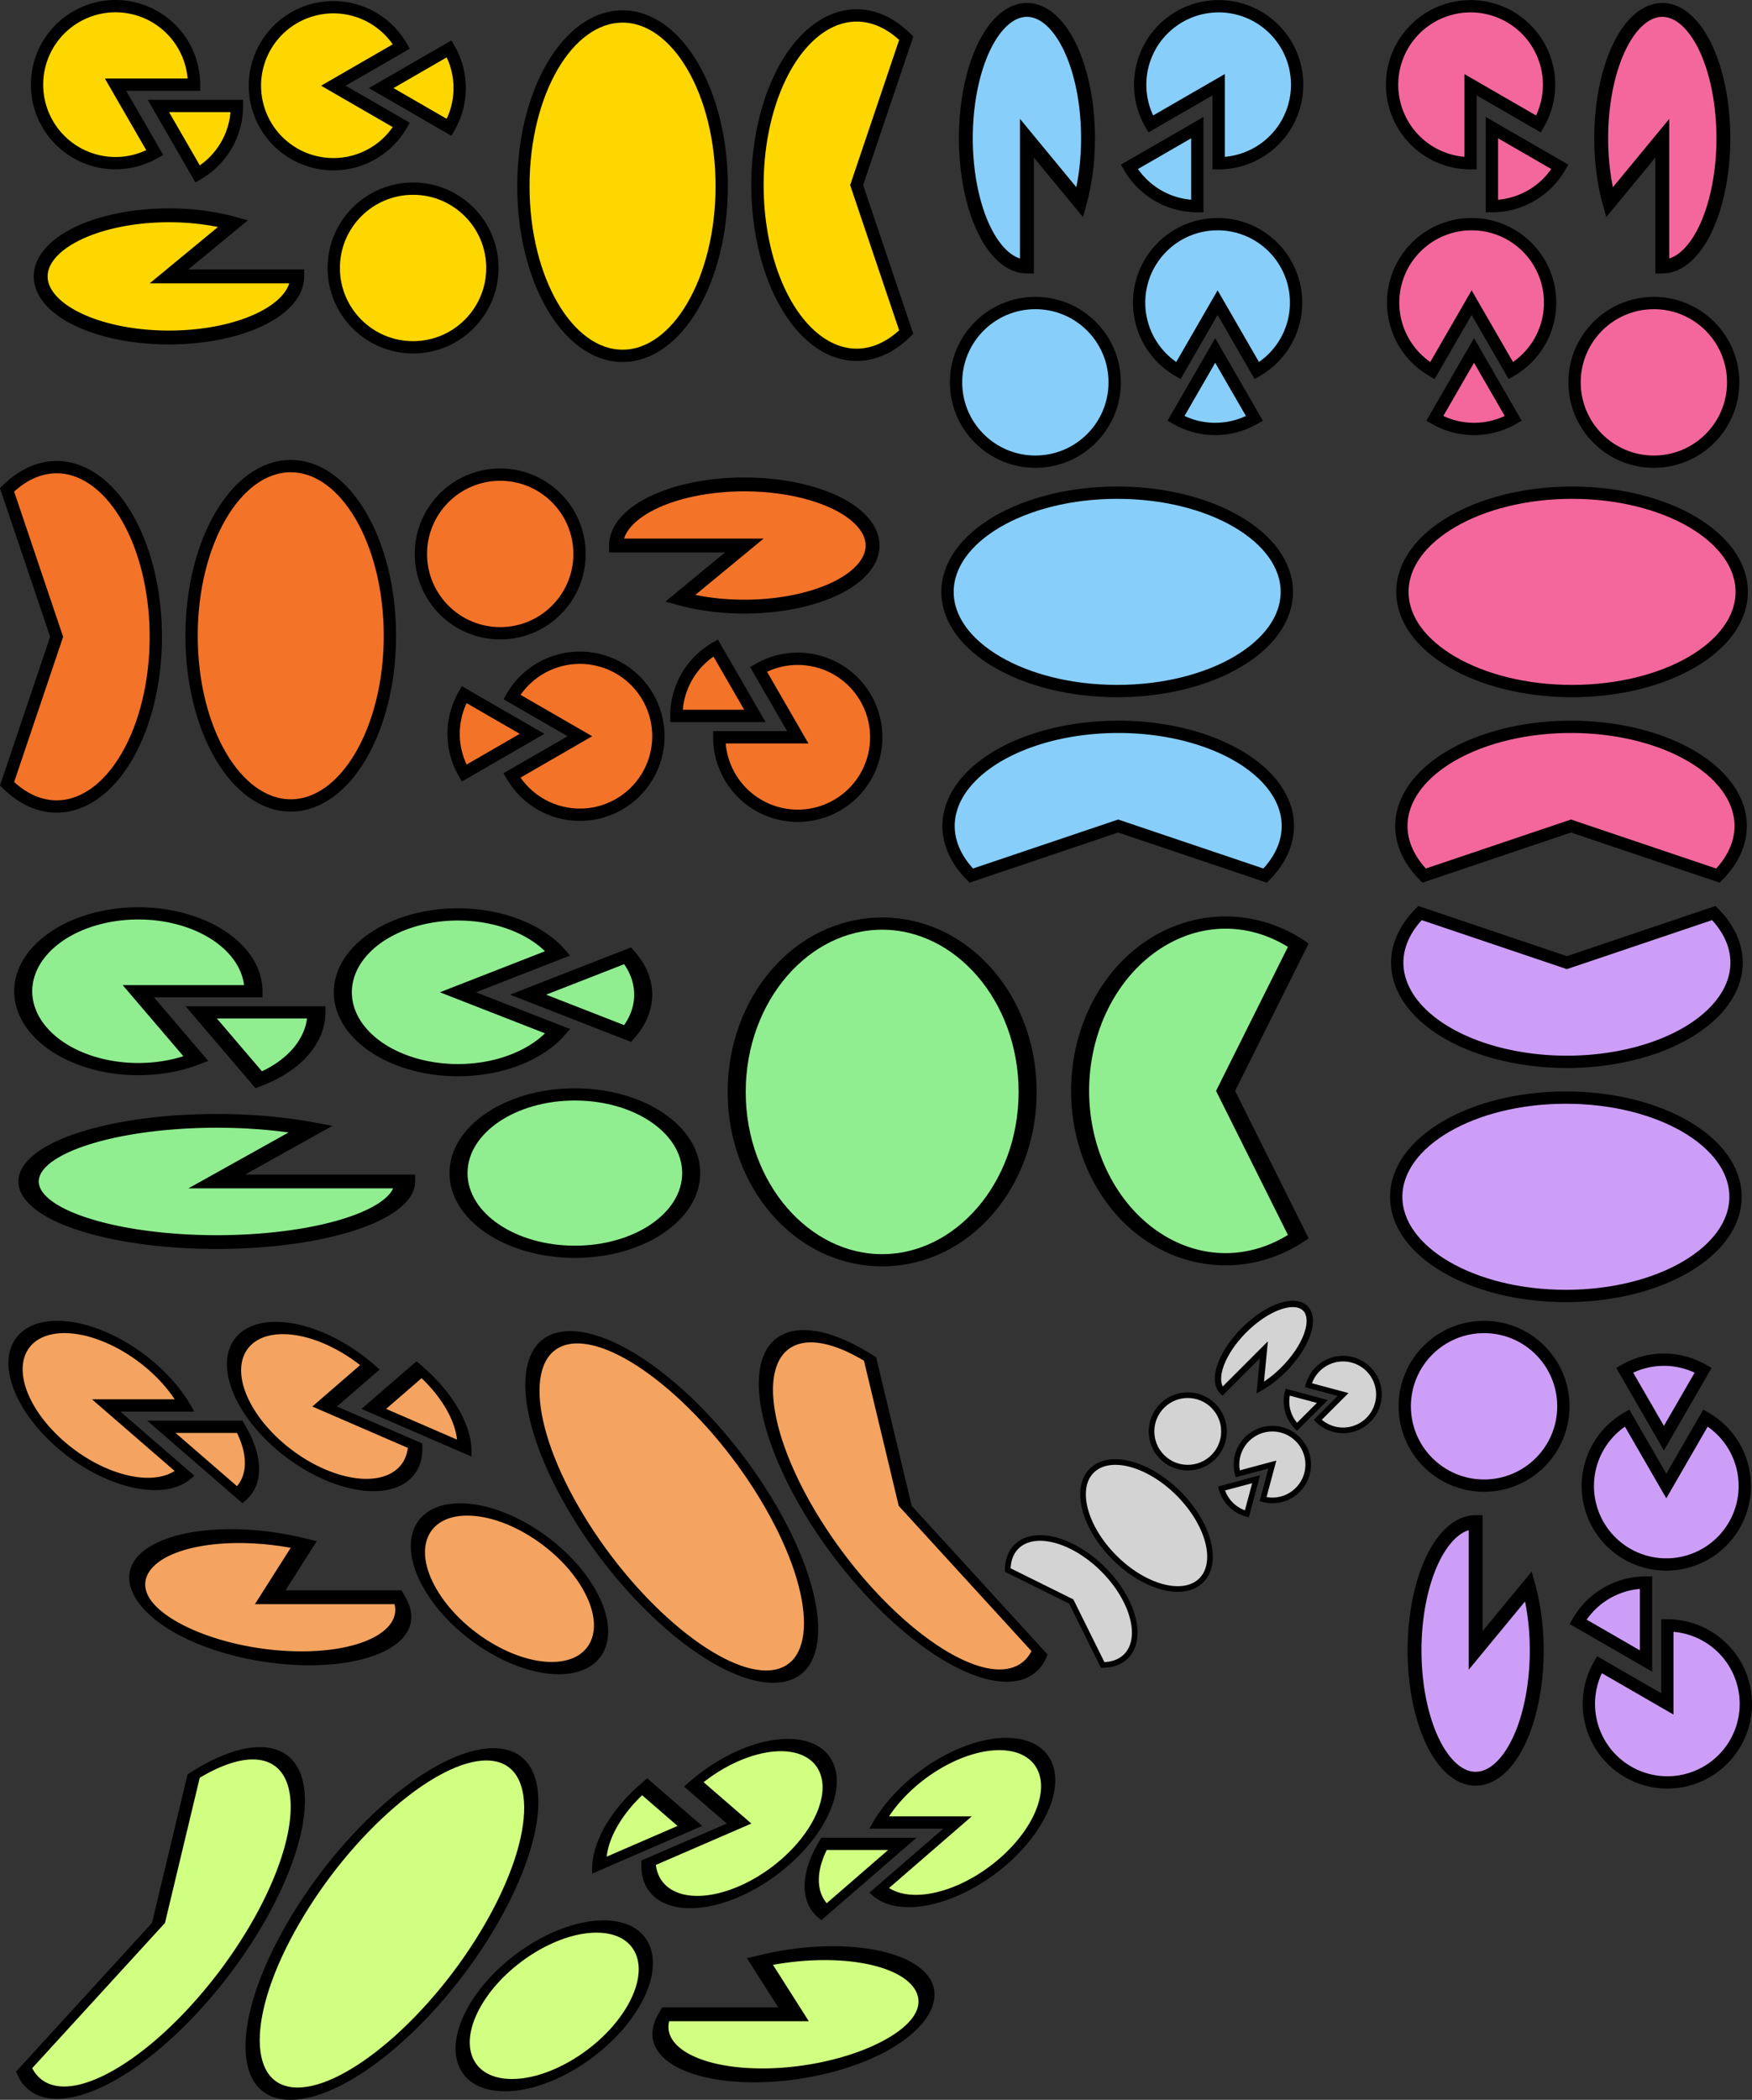
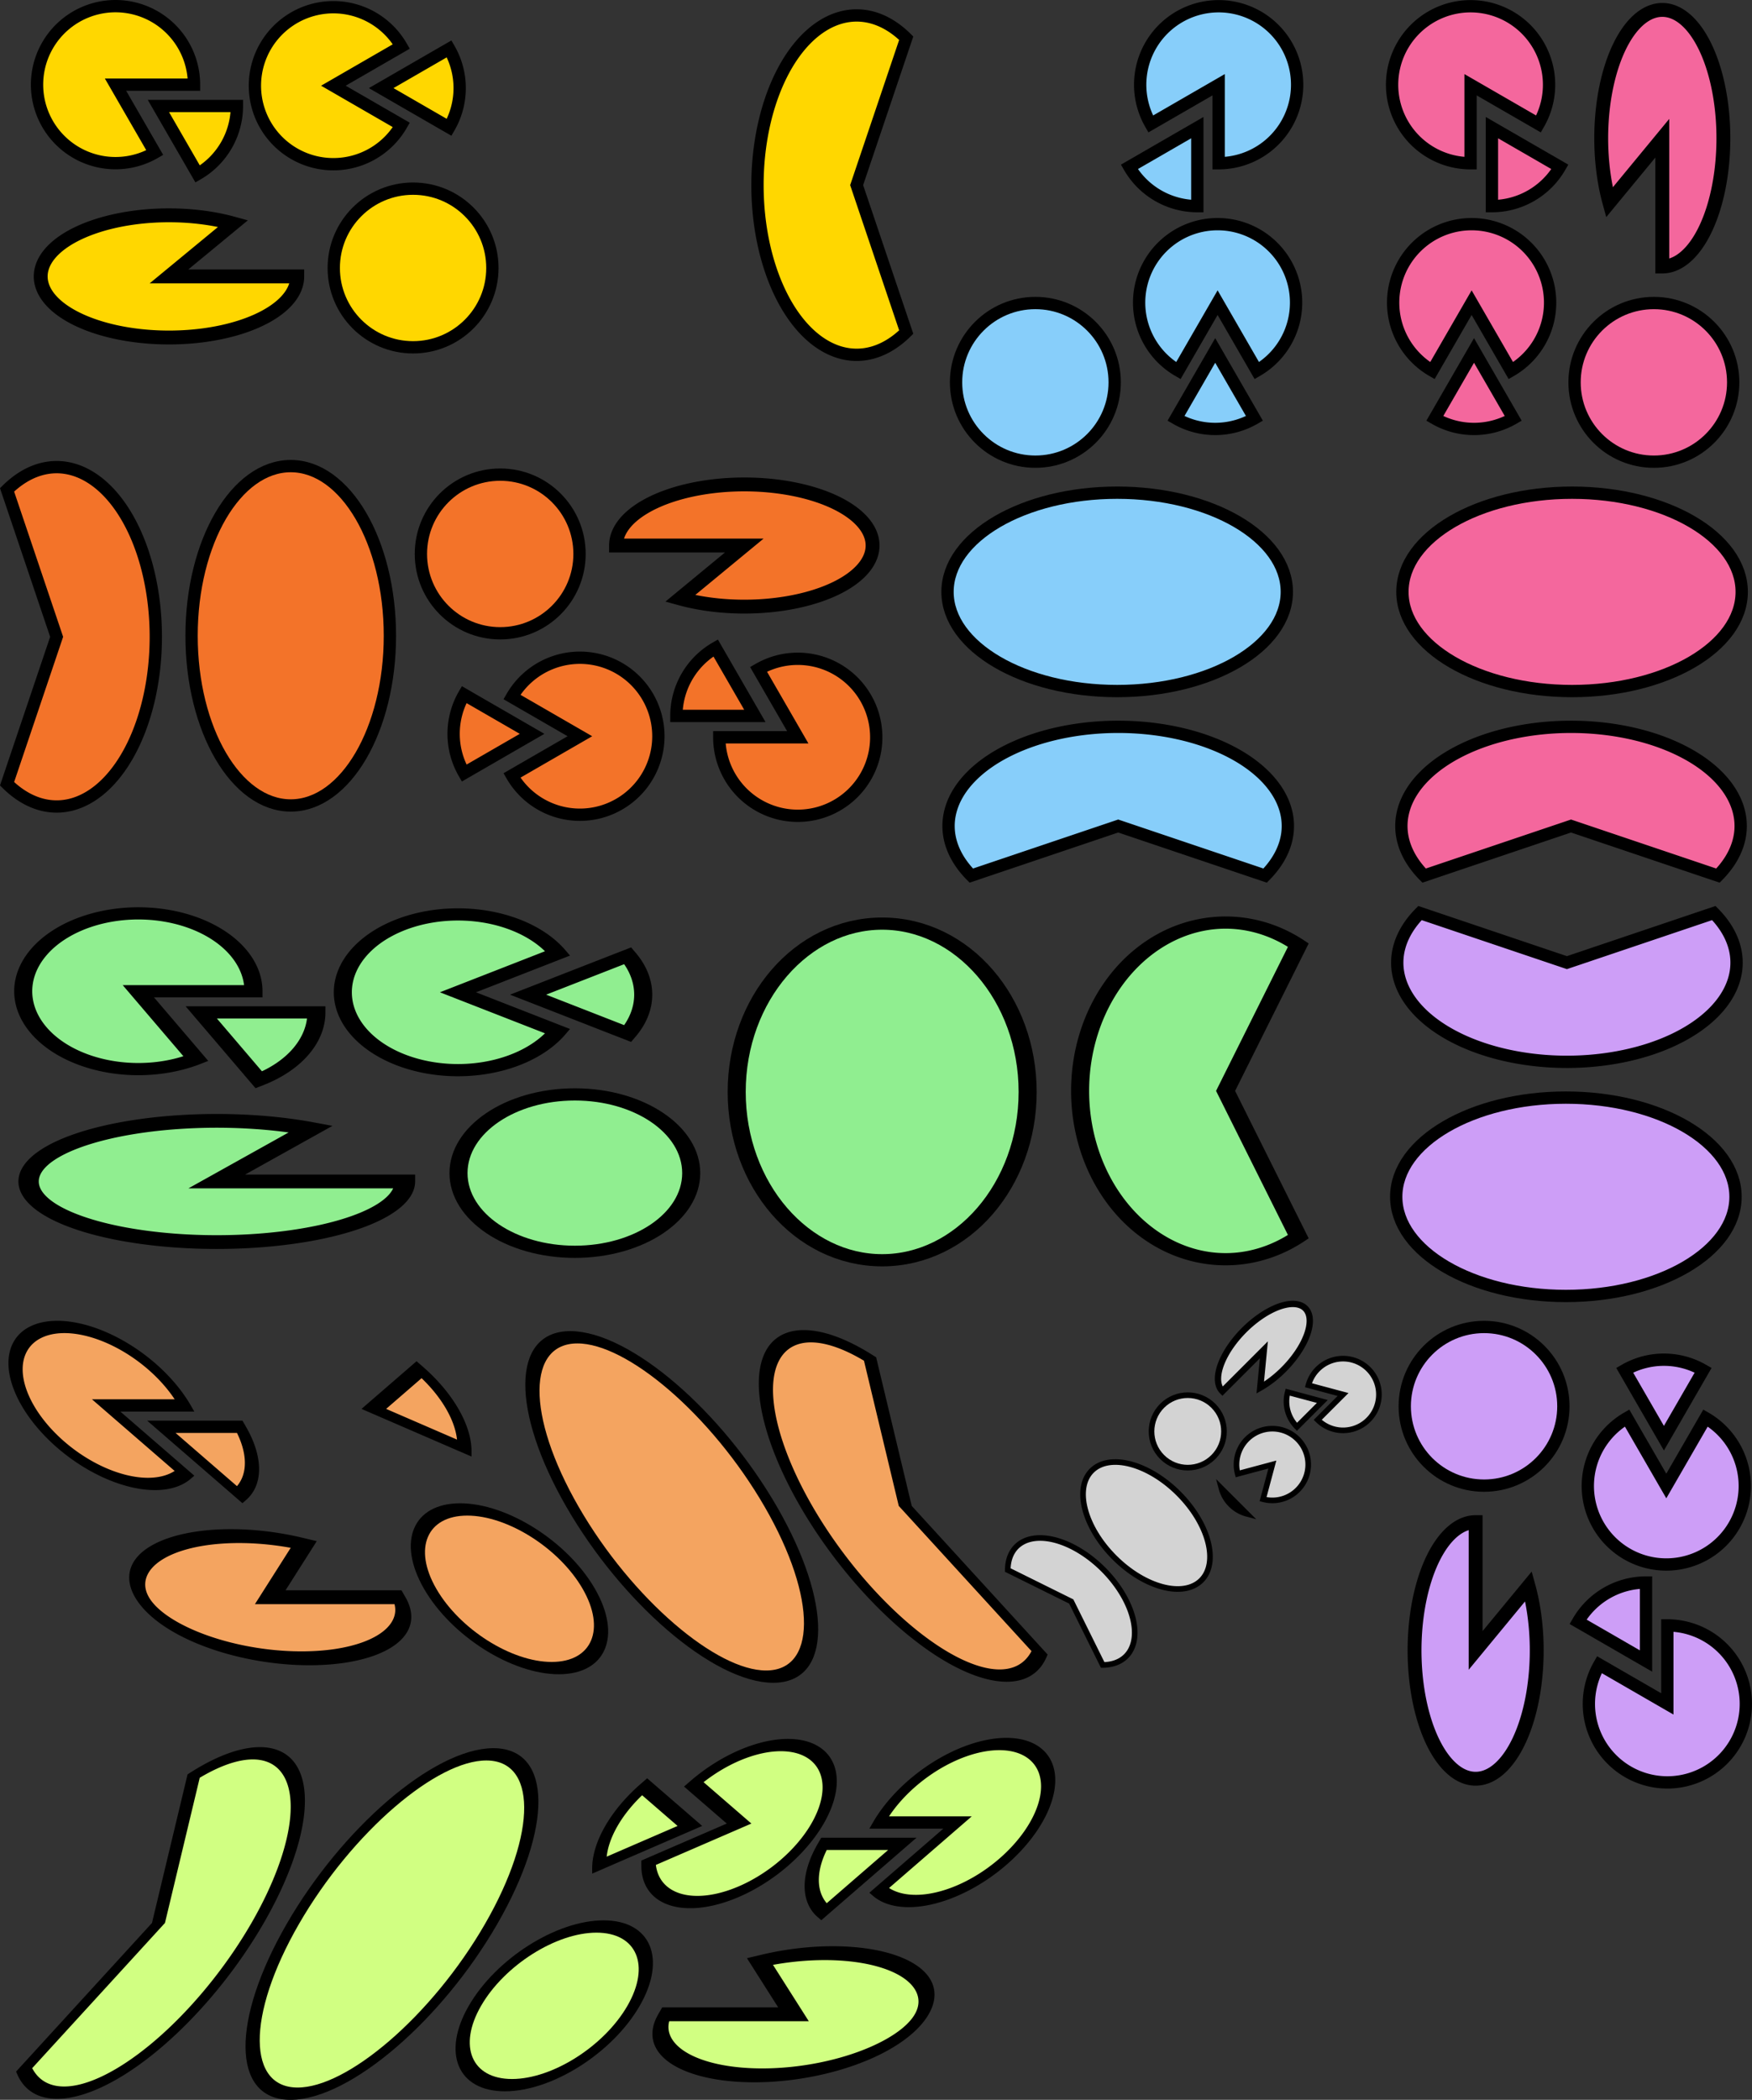
<svg xmlns="http://www.w3.org/2000/svg" xmlns:ns1="http://www.inkscape.org/namespaces/inkscape" xmlns:ns2="http://sodipodi.sourceforge.net/DTD/sodipodi-0.dtd" width="267.878mm" height="321mm" viewBox="0 0 267.878 321" version="1.1" id="svg1231" ns1:version="1.2.1 (9c6d41e410, 2022-07-14)" ns2:docname="pacman-v3.svg">
  <rect x="0" y="0" width="267.878" height="321" fill="#333333" stroke="none" />
  <ns2:namedview id="namedview1233" pagecolor="#ffffff" bordercolor="#666666" borderopacity="1.0" ns1:showpageshadow="2" ns1:pageopacity="0.0" ns1:pagecheckerboard="0" ns1:deskcolor="#d1d1d1" ns1:document-units="mm" showgrid="false" ns1:zoom="0.59465221" ns1:cx="707.13603" ns1:cy="566.71781" ns1:window-width="1912" ns1:window-height="1039" ns1:window-x="2" ns1:window-y="35" ns1:window-maximized="0" ns1:current-layer="layer1" />
  <defs id="defs1228" />
  <g ns1:label="Layer 1" ns1:groupmode="layer" id="layer1" transform="translate(-4.338,-8.572)">
    <g id="g1683" transform="translate(-32.246,132.663)">
      <g id="g576">
        <path style="fill:#ffd700;stroke:#000000;stroke-width:1.881;stroke-linecap:round" id="path445" ns2:type="arc" ns2:cx="54.246853" ns2:cy="-111.15029" ns2:rx="12" ns2:ry="12" ns2:start="1.0471976" ns2:end="6.2831853" ns2:arc-type="slice" d="m 60.247,-100.758 a 12,12 0 0 1 -14.485,-1.907 12,12 0 0 1 -1.907,-14.485 12,12 0 0 1 13.498,-5.591 12,12 0 0 1 8.894,11.591 h -12 z" />
        <path style="fill:#ffd700;stroke:#000000;stroke-width:1.881;stroke-linecap:round" id="path447" ns2:type="arc" ns2:cx="87.55822" ns2:cy="-110.98909" ns2:rx="12" ns2:ry="12" ns2:start="0.52359878" ns2:end="5.7595865" ns2:arc-type="slice" d="m 97.951,-104.989 a 12,12 0 0 1 -13.498,5.591 12,12 0 0 1 -8.894,-11.591 12,12 0 0 1 8.894,-11.591 12,12 0 0 1 13.498,5.591 l -10.392,6 z" />
        <path style="fill:#ffd700;stroke:#000000;stroke-width:2.121;stroke-linecap:round" id="path501" ns2:type="arc" ns2:cx="62.420654" ns2:cy="-81.835556" ns2:rx="19.613878" ns2:ry="9.3405294" ns2:start="0" ns2:end="5.2359878" ns2:arc-type="slice" d="m 82.035,-81.836 a 19.614,9.341 0 0 1 -14.537,9.022 19.614,9.341 0 0 1 -22.063,-4.352 19.614,9.341 0 0 1 3.117,-11.275 19.614,9.341 0 0 1 23.676,-1.484 l -9.807,8.089 z" />
        <path style="fill:#ffd700;stroke:#000000;stroke-width:1.881;stroke-linecap:round" id="path503" ns2:type="arc" ns2:cx="60.804901" ns2:cy="-107.88588" ns2:rx="12" ns2:ry="12" ns2:start="0" ns2:end="1.0471976" ns2:arc-type="slice" d="m 72.805,-107.886 a 12,12 0 0 1 -6,10.392 l -6,-10.392 z" />
        <path style="fill:#ffd700;stroke:#000000;stroke-width:1.881;stroke-linecap:round" id="path505" ns2:type="arc" ns2:cx="94.866829" ns2:cy="-110.62257" ns2:rx="12" ns2:ry="12" ns2:start="5.7595865" ns2:end="0.52359878" ns2:arc-type="slice" d="m 105.259,-116.623 a 12,12 0 0 1 0,12 l -10.392,-6 z" />
        <circle style="fill:#ffd700;fill-opacity:1;stroke:#000000;stroke-width:1.881;stroke-linecap:round;stroke-dasharray:none" id="path818" cx="99.742" cy="-83.125" r="12.127" />
-         <ellipse style="fill:#ffd700;stroke:#000000;stroke-width:1.881;stroke-linecap:round" id="path509" cx="131.771" cy="-95.633" rx="15.162" ry="25.939" />
        <path style="fill:#ffd700;stroke:#000000;stroke-width:1.881;stroke-linecap:round" id="ellipse511" ns2:type="arc" ns2:cx="167.56453" ns2:cy="-95.790558" ns2:rx="15.161935" ns2:ry="25.93924" ns2:start="1.0471976" ns2:end="5.2359878" ns2:arc-type="slice" d="m 175.145,-73.327 a 15.162,25.939 0 0 1 -19.196,-5.791 15.162,25.939 0 0 1 0,-33.347 15.162,25.939 0 0 1 19.196,-5.791 l -7.581,22.464 z" />
      </g>
    </g>
    <g id="g1703" transform="rotate(90,56.12,23.399)" style="fill:#87cefa">
      <g id="g1701" style="fill:#87cefa">
        <path style="fill:#87cefa;stroke:#000000;stroke-width:1.881;stroke-linecap:round" id="path1685" ns2:type="arc" ns2:cx="54.246853" ns2:cy="-111.15029" ns2:rx="12" ns2:ry="12" ns2:start="1.0471976" ns2:end="6.2831853" ns2:arc-type="slice" d="m 60.247,-100.758 a 12,12 0 0 1 -14.485,-1.907 12,12 0 0 1 -1.907,-14.485 12,12 0 0 1 13.498,-5.591 12,12 0 0 1 8.894,11.591 h -12 z" />
        <path style="fill:#87cefa;stroke:#000000;stroke-width:1.881;stroke-linecap:round" id="path1687" ns2:type="arc" ns2:cx="87.55822" ns2:cy="-110.98909" ns2:rx="12" ns2:ry="12" ns2:start="0.52359878" ns2:end="5.7595865" ns2:arc-type="slice" d="m 97.951,-104.989 a 12,12 0 0 1 -13.498,5.591 12,12 0 0 1 -8.894,-11.591 12,12 0 0 1 8.894,-11.591 12,12 0 0 1 13.498,5.591 l -10.392,6 z" />
-         <path style="fill:#87cefa;stroke:#000000;stroke-width:2.121;stroke-linecap:round" id="path1689" ns2:type="arc" ns2:cx="62.420654" ns2:cy="-81.835556" ns2:rx="19.613878" ns2:ry="9.3405294" ns2:start="0" ns2:end="5.2359878" ns2:arc-type="slice" d="m 82.035,-81.836 a 19.614,9.341 0 0 1 -14.537,9.022 19.614,9.341 0 0 1 -22.063,-4.352 19.614,9.341 0 0 1 3.117,-11.275 19.614,9.341 0 0 1 23.676,-1.484 l -9.807,8.089 z" />
        <path style="fill:#87cefa;stroke:#000000;stroke-width:1.881;stroke-linecap:round" id="path1691" ns2:type="arc" ns2:cx="60.804901" ns2:cy="-107.88588" ns2:rx="12" ns2:ry="12" ns2:start="0" ns2:end="1.0471976" ns2:arc-type="slice" d="m 72.805,-107.886 a 12,12 0 0 1 -6,10.392 l -6,-10.392 z" />
        <path style="fill:#87cefa;stroke:#000000;stroke-width:1.881;stroke-linecap:round" id="path1693" ns2:type="arc" ns2:cx="94.866829" ns2:cy="-110.62257" ns2:rx="12" ns2:ry="12" ns2:start="5.7595865" ns2:end="0.52359878" ns2:arc-type="slice" d="m 105.259,-116.623 a 12,12 0 0 1 0,12 l -10.392,-6 z" />
        <circle style="fill:#87cefa;fill-opacity:1;stroke:#000000;stroke-width:1.881;stroke-linecap:round;stroke-dasharray:none" id="circle1695" cx="99.742" cy="-83.125" r="12.127" />
        <ellipse style="fill:#87cefa;stroke:#000000;stroke-width:1.881;stroke-linecap:round" id="ellipse1697" cx="131.771" cy="-95.633" rx="15.162" ry="25.939" />
        <path style="fill:#87cefa;stroke:#000000;stroke-width:1.881;stroke-linecap:round" id="path1699" ns2:type="arc" ns2:cx="167.56453" ns2:cy="-95.790558" ns2:rx="15.161935" ns2:ry="25.93924" ns2:start="1.0471976" ns2:end="5.2359878" ns2:arc-type="slice" d="m 175.145,-73.327 a 15.162,25.939 0 0 1 -19.196,-5.791 15.162,25.939 0 0 1 0,-33.347 15.162,25.939 0 0 1 19.196,-5.791 l -7.581,22.464 z" />
      </g>
    </g>
    <g id="g1723" transform="matrix(-0.323,0.323,-0.323,-0.323,191.311,168.325)" style="fill:#d3d3d3">
      <g id="g1721" style="fill:#d3d3d3">
        <path style="fill:#d3d3d3;stroke:#000000;stroke-width:1.881;stroke-linecap:round" id="path1705" ns2:type="arc" ns2:cx="54.246853" ns2:cy="-111.15029" ns2:rx="12" ns2:ry="12" ns2:start="1.0471976" ns2:end="6.2831853" ns2:arc-type="slice" d="m 60.247,-100.758 a 12,12 0 0 1 -14.485,-1.907 12,12 0 0 1 -1.907,-14.485 12,12 0 0 1 13.498,-5.591 12,12 0 0 1 8.894,11.591 h -12 z" />
        <path style="fill:#d3d3d3;stroke:#000000;stroke-width:1.881;stroke-linecap:round" id="path1707" ns2:type="arc" ns2:cx="87.55822" ns2:cy="-110.98909" ns2:rx="12" ns2:ry="12" ns2:start="0.52359878" ns2:end="5.7595865" ns2:arc-type="slice" d="m 97.951,-104.989 a 12,12 0 0 1 -13.498,5.591 12,12 0 0 1 -8.894,-11.591 12,12 0 0 1 8.894,-11.591 12,12 0 0 1 13.498,5.591 l -10.392,6 z" />
        <path style="fill:#d3d3d3;stroke:#000000;stroke-width:2.121;stroke-linecap:round" id="path1709" ns2:type="arc" ns2:cx="62.420654" ns2:cy="-81.835556" ns2:rx="19.613878" ns2:ry="9.3405294" ns2:start="0" ns2:end="5.2359878" ns2:arc-type="slice" d="m 82.035,-81.836 a 19.614,9.341 0 0 1 -14.537,9.022 19.614,9.341 0 0 1 -22.063,-4.352 19.614,9.341 0 0 1 3.117,-11.275 19.614,9.341 0 0 1 23.676,-1.484 l -9.807,8.089 z" />
        <path style="fill:#d3d3d3;stroke:#000000;stroke-width:1.881;stroke-linecap:round" id="path1711" ns2:type="arc" ns2:cx="60.804901" ns2:cy="-107.88588" ns2:rx="12" ns2:ry="12" ns2:start="0" ns2:end="1.0471976" ns2:arc-type="slice" d="m 72.805,-107.886 a 12,12 0 0 1 -6,10.392 l -6,-10.392 z" />
-         <path style="fill:#d3d3d3;stroke:#000000;stroke-width:1.881;stroke-linecap:round" id="path1713" ns2:type="arc" ns2:cx="94.866829" ns2:cy="-110.62257" ns2:rx="12" ns2:ry="12" ns2:start="5.7595865" ns2:end="0.52359878" ns2:arc-type="slice" d="m 105.259,-116.623 a 12,12 0 0 1 0,12 l -10.392,-6 z" />
+         <path style="fill:#d3d3d3;stroke:#000000;stroke-width:1.881;stroke-linecap:round" id="path1713" ns2:type="arc" ns2:cx="94.866829" ns2:cy="-110.62257" ns2:rx="12" ns2:ry="12" ns2:start="5.7595865" ns2:end="0.52359878" ns2:arc-type="slice" d="m 105.259,-116.623 a 12,12 0 0 1 0,12 z" />
        <circle style="fill:#d3d3d3;fill-opacity:1;stroke:#000000;stroke-width:1.881;stroke-linecap:round;stroke-dasharray:none" id="circle1715" cx="99.742" cy="-83.125" r="12.127" />
        <ellipse style="fill:#d3d3d3;stroke:#000000;stroke-width:1.881;stroke-linecap:round" id="ellipse1717" cx="131.771" cy="-95.633" rx="15.162" ry="25.939" />
        <path style="fill:#d3d3d3;stroke:#000000;stroke-width:1.881;stroke-linecap:round" id="path1719" ns2:type="arc" ns2:cx="167.56453" ns2:cy="-95.790558" ns2:rx="15.161935" ns2:ry="25.93924" ns2:start="1.0471976" ns2:end="5.2359878" ns2:arc-type="slice" d="m 175.145,-73.327 a 15.162,25.939 0 0 1 -19.196,-5.791 15.162,25.939 0 0 1 0,-33.347 15.162,25.939 0 0 1 19.196,-5.791 l -7.581,22.464 z" />
      </g>
    </g>
    <g id="g1743" transform="matrix(1.467,0,0,0.992,-54.089,270.363)" style="fill:#90ee90">
      <g id="g1741" style="fill:#90ee90">
        <path style="fill:#90ee90;stroke:#000000;stroke-width:1.881;stroke-linecap:round" id="path1725" ns2:type="arc" ns2:cx="54.246853" ns2:cy="-111.15029" ns2:rx="12" ns2:ry="12" ns2:start="1.0471976" ns2:end="6.2831853" ns2:arc-type="slice" d="m 60.247,-100.758 a 12,12 0 0 1 -14.485,-1.907 12,12 0 0 1 -1.907,-14.485 12,12 0 0 1 13.498,-5.591 12,12 0 0 1 8.894,11.591 h -12 z" />
        <path style="fill:#90ee90;stroke:#000000;stroke-width:1.881;stroke-linecap:round" id="path1727" ns2:type="arc" ns2:cx="87.55822" ns2:cy="-110.98909" ns2:rx="12" ns2:ry="12" ns2:start="0.52359878" ns2:end="5.7595865" ns2:arc-type="slice" d="m 97.951,-104.989 a 12,12 0 0 1 -13.498,5.591 12,12 0 0 1 -8.894,-11.591 12,12 0 0 1 8.894,-11.591 12,12 0 0 1 13.498,5.591 l -10.392,6 z" />
        <path style="fill:#90ee90;stroke:#000000;stroke-width:2.121;stroke-linecap:round" id="path1729" ns2:type="arc" ns2:cx="62.420654" ns2:cy="-81.835556" ns2:rx="19.613878" ns2:ry="9.3405294" ns2:start="0" ns2:end="5.2359878" ns2:arc-type="slice" d="m 82.035,-81.836 a 19.614,9.341 0 0 1 -14.537,9.022 19.614,9.341 0 0 1 -22.063,-4.352 19.614,9.341 0 0 1 3.117,-11.275 19.614,9.341 0 0 1 23.676,-1.484 l -9.807,8.089 z" />
        <path style="fill:#90ee90;stroke:#000000;stroke-width:1.881;stroke-linecap:round" id="path1731" ns2:type="arc" ns2:cx="60.804901" ns2:cy="-107.88588" ns2:rx="12" ns2:ry="12" ns2:start="0" ns2:end="1.0471976" ns2:arc-type="slice" d="m 72.805,-107.886 a 12,12 0 0 1 -6,10.392 l -6,-10.392 z" />
        <path style="fill:#90ee90;stroke:#000000;stroke-width:1.881;stroke-linecap:round" id="path1733" ns2:type="arc" ns2:cx="94.866829" ns2:cy="-110.62257" ns2:rx="12" ns2:ry="12" ns2:start="5.7595865" ns2:end="0.52359878" ns2:arc-type="slice" d="m 105.259,-116.623 a 12,12 0 0 1 0,12 l -10.392,-6 z" />
        <circle style="fill:#90ee90;fill-opacity:1;stroke:#000000;stroke-width:1.881;stroke-linecap:round;stroke-dasharray:none" id="circle1735" cx="99.742" cy="-83.125" r="12.127" />
        <ellipse style="fill:#90ee90;stroke:#000000;stroke-width:1.881;stroke-linecap:round" id="ellipse1737" cx="131.771" cy="-95.633" rx="15.162" ry="25.939" />
        <path style="fill:#90ee90;stroke:#000000;stroke-width:1.881;stroke-linecap:round" id="path1739" ns2:type="arc" ns2:cx="167.56453" ns2:cy="-95.790558" ns2:rx="15.161935" ns2:ry="25.93924" ns2:start="1.0471976" ns2:end="5.2359878" ns2:arc-type="slice" d="m 175.145,-73.327 a 15.162,25.939 0 0 1 -19.196,-5.791 15.162,25.939 0 0 1 0,-33.347 15.162,25.939 0 0 1 19.196,-5.791 l -7.581,22.464 z" />
      </g>
    </g>
    <g id="g1763" transform="matrix(1,0,0.577,1,30.456,334.572)" style="fill:#f4a460">
      <g id="g1761" style="fill:#f4a460">
        <path style="fill:#f4a460;stroke:#000000;stroke-width:1.881;stroke-linecap:round" id="path1745" ns2:type="arc" ns2:cx="54.246853" ns2:cy="-111.15029" ns2:rx="12" ns2:ry="12" ns2:start="1.0471976" ns2:end="6.2831853" ns2:arc-type="slice" d="m 60.247,-100.758 a 12,12 0 0 1 -14.485,-1.907 12,12 0 0 1 -1.907,-14.485 12,12 0 0 1 13.498,-5.591 12,12 0 0 1 8.894,11.591 h -12 z" />
-         <path style="fill:#f4a460;stroke:#000000;stroke-width:1.881;stroke-linecap:round" id="path1747" ns2:type="arc" ns2:cx="87.55822" ns2:cy="-110.98909" ns2:rx="12" ns2:ry="12" ns2:start="0.52359878" ns2:end="5.7595865" ns2:arc-type="slice" d="m 97.951,-104.989 a 12,12 0 0 1 -13.498,5.591 12,12 0 0 1 -8.894,-11.591 12,12 0 0 1 8.894,-11.591 12,12 0 0 1 13.498,5.591 l -10.392,6 z" />
        <path style="fill:#f4a460;stroke:#000000;stroke-width:2.121;stroke-linecap:round" id="path1749" ns2:type="arc" ns2:cx="62.420654" ns2:cy="-81.835556" ns2:rx="19.613878" ns2:ry="9.3405294" ns2:start="0" ns2:end="5.2359878" ns2:arc-type="slice" d="m 82.035,-81.836 a 19.614,9.341 0 0 1 -14.537,9.022 19.614,9.341 0 0 1 -22.063,-4.352 19.614,9.341 0 0 1 3.117,-11.275 19.614,9.341 0 0 1 23.676,-1.484 l -9.807,8.089 z" />
        <path style="fill:#f4a460;stroke:#000000;stroke-width:1.881;stroke-linecap:round" id="path1751" ns2:type="arc" ns2:cx="60.804901" ns2:cy="-107.88588" ns2:rx="12" ns2:ry="12" ns2:start="0" ns2:end="1.0471976" ns2:arc-type="slice" d="m 72.805,-107.886 a 12,12 0 0 1 -6,10.392 l -6,-10.392 z" />
        <path style="fill:#f4a460;stroke:#000000;stroke-width:1.881;stroke-linecap:round" id="path1753" ns2:type="arc" ns2:cx="94.866829" ns2:cy="-110.62257" ns2:rx="12" ns2:ry="12" ns2:start="5.7595865" ns2:end="0.52359878" ns2:arc-type="slice" d="m 105.259,-116.623 a 12,12 0 0 1 0,12 l -10.392,-6 z" />
        <circle style="fill:#f4a460;fill-opacity:1;stroke:#000000;stroke-width:1.881;stroke-linecap:round;stroke-dasharray:none" id="circle1755" cx="99.742" cy="-83.125" r="12.127" />
        <ellipse style="fill:#f4a460;stroke:#000000;stroke-width:1.881;stroke-linecap:round" id="ellipse1757" cx="131.771" cy="-95.633" rx="15.162" ry="25.939" />
        <path style="fill:#f4a460;stroke:#000000;stroke-width:1.881;stroke-linecap:round" id="path1759" ns2:type="arc" ns2:cx="167.56453" ns2:cy="-95.790558" ns2:rx="15.161935" ns2:ry="25.93924" ns2:start="1.0471976" ns2:end="5.2359878" ns2:arc-type="slice" d="m 175.145,-73.327 a 15.162,25.939 0 0 1 -19.196,-5.791 15.162,25.939 0 0 1 0,-33.347 15.162,25.939 0 0 1 19.196,-5.791 l -7.581,22.464 z" />
      </g>
    </g>
    <g id="g487" transform="matrix(0,1,1,0,340.337,-32.72)" style="fill:#f4679d">
      <g id="g485" style="fill:#f4679d">
        <path style="fill:#f4679d;stroke:#000000;stroke-width:1.881;stroke-linecap:round" id="path469" ns2:type="arc" ns2:cx="54.246853" ns2:cy="-111.15029" ns2:rx="12" ns2:ry="12" ns2:start="1.0471976" ns2:end="6.2831853" ns2:arc-type="slice" d="m 60.247,-100.758 a 12,12 0 0 1 -14.485,-1.907 12,12 0 0 1 -1.907,-14.485 12,12 0 0 1 13.498,-5.591 12,12 0 0 1 8.894,11.591 h -12 z" />
        <path style="fill:#f4679d;stroke:#000000;stroke-width:1.881;stroke-linecap:round" id="path471" ns2:type="arc" ns2:cx="87.55822" ns2:cy="-110.98909" ns2:rx="12" ns2:ry="12" ns2:start="0.52359878" ns2:end="5.7595865" ns2:arc-type="slice" d="m 97.951,-104.989 a 12,12 0 0 1 -13.498,5.591 12,12 0 0 1 -8.894,-11.591 12,12 0 0 1 8.894,-11.591 12,12 0 0 1 13.498,5.591 l -10.392,6 z" />
        <path style="fill:#f4679d;stroke:#000000;stroke-width:2.121;stroke-linecap:round" id="path473" ns2:type="arc" ns2:cx="62.420654" ns2:cy="-81.835556" ns2:rx="19.613878" ns2:ry="9.3405294" ns2:start="0" ns2:end="5.2359878" ns2:arc-type="slice" d="m 82.035,-81.836 a 19.614,9.341 0 0 1 -14.537,9.022 19.614,9.341 0 0 1 -22.063,-4.352 19.614,9.341 0 0 1 3.117,-11.275 19.614,9.341 0 0 1 23.676,-1.484 l -9.807,8.089 z" />
        <path style="fill:#f4679d;stroke:#000000;stroke-width:1.881;stroke-linecap:round" id="path475" ns2:type="arc" ns2:cx="60.804901" ns2:cy="-107.88588" ns2:rx="12" ns2:ry="12" ns2:start="0" ns2:end="1.0471976" ns2:arc-type="slice" d="m 72.805,-107.886 a 12,12 0 0 1 -6,10.392 l -6,-10.392 z" />
        <path style="fill:#f4679d;stroke:#000000;stroke-width:1.881;stroke-linecap:round" id="path477" ns2:type="arc" ns2:cx="94.866829" ns2:cy="-110.62257" ns2:rx="12" ns2:ry="12" ns2:start="5.7595865" ns2:end="0.52359878" ns2:arc-type="slice" d="m 105.259,-116.623 a 12,12 0 0 1 0,12 l -10.392,-6 z" />
        <circle style="fill:#f4679d;fill-opacity:1;stroke:#000000;stroke-width:1.881;stroke-linecap:round;stroke-dasharray:none" id="circle479" cx="99.742" cy="-83.125" r="12.127" />
        <ellipse style="fill:#f4679d;stroke:#000000;stroke-width:1.881;stroke-linecap:round" id="ellipse481" cx="131.771" cy="-95.633" rx="15.162" ry="25.939" />
        <path style="fill:#f4679d;stroke:#000000;stroke-width:1.881;stroke-linecap:round" id="path483" ns2:type="arc" ns2:cx="167.56453" ns2:cy="-95.790558" ns2:rx="15.161935" ns2:ry="25.93924" ns2:start="1.0471976" ns2:end="5.2359878" ns2:arc-type="slice" d="m 175.145,-73.327 a 15.162,25.939 0 0 1 -19.196,-5.791 15.162,25.939 0 0 1 0,-33.347 15.162,25.939 0 0 1 19.196,-5.791 l -7.581,22.464 z" />
      </g>
    </g>
    <g id="g508" transform="matrix(0,-1,-1,0,148.124,323.294)" style="fill:#cd9ef7">
      <g id="g506" style="fill:#cd9ef7">
        <path style="fill:#cd9ef7;stroke:#000000;stroke-width:1.881;stroke-linecap:round" id="path489" ns2:type="arc" ns2:cx="54.246853" ns2:cy="-111.15029" ns2:rx="12" ns2:ry="12" ns2:start="1.0471976" ns2:end="6.2831853" ns2:arc-type="slice" d="m 60.247,-100.758 a 12,12 0 0 1 -14.485,-1.907 12,12 0 0 1 -1.907,-14.485 12,12 0 0 1 13.498,-5.591 12,12 0 0 1 8.894,11.591 h -12 z" />
        <path style="fill:#cd9ef7;stroke:#000000;stroke-width:1.881;stroke-linecap:round" id="path491" ns2:type="arc" ns2:cx="87.55822" ns2:cy="-110.98909" ns2:rx="12" ns2:ry="12" ns2:start="0.52359878" ns2:end="5.7595865" ns2:arc-type="slice" d="m 97.951,-104.989 a 12,12 0 0 1 -13.498,5.591 12,12 0 0 1 -8.894,-11.591 12,12 0 0 1 8.894,-11.591 12,12 0 0 1 13.498,5.591 l -10.392,6 z" />
        <path style="fill:#cd9ef7;stroke:#000000;stroke-width:2.121;stroke-linecap:round" id="path493" ns2:type="arc" ns2:cx="62.420654" ns2:cy="-81.835556" ns2:rx="19.613878" ns2:ry="9.3405294" ns2:start="0" ns2:end="5.2359878" ns2:arc-type="slice" d="m 82.035,-81.836 a 19.614,9.341 0 0 1 -14.537,9.022 19.614,9.341 0 0 1 -22.063,-4.352 19.614,9.341 0 0 1 3.117,-11.275 19.614,9.341 0 0 1 23.676,-1.484 l -9.807,8.089 z" />
        <path style="fill:#cd9ef7;stroke:#000000;stroke-width:1.881;stroke-linecap:round" id="path495" ns2:type="arc" ns2:cx="60.804901" ns2:cy="-107.88588" ns2:rx="12" ns2:ry="12" ns2:start="0" ns2:end="1.0471976" ns2:arc-type="slice" d="m 72.805,-107.886 a 12,12 0 0 1 -6,10.392 l -6,-10.392 z" />
        <path style="fill:#cd9ef7;stroke:#000000;stroke-width:1.881;stroke-linecap:round" id="path497" ns2:type="arc" ns2:cx="94.866829" ns2:cy="-110.62257" ns2:rx="12" ns2:ry="12" ns2:start="5.7595865" ns2:end="0.52359878" ns2:arc-type="slice" d="m 105.259,-116.623 a 12,12 0 0 1 0,12 l -10.392,-6 z" />
        <circle style="fill:#cd9ef7;fill-opacity:1;stroke:#000000;stroke-width:1.881;stroke-linecap:round;stroke-dasharray:none" id="circle499" cx="99.742" cy="-83.125" r="12.127" />
        <ellipse style="fill:#cd9ef7;stroke:#000000;stroke-width:1.881;stroke-linecap:round" id="ellipse501" cx="131.771" cy="-95.633" rx="15.162" ry="25.939" />
        <path style="fill:#cd9ef7;stroke:#000000;stroke-width:1.881;stroke-linecap:round" id="path504" ns2:type="arc" ns2:cx="167.56453" ns2:cy="-95.790558" ns2:rx="15.161935" ns2:ry="25.93924" ns2:start="1.0471976" ns2:end="5.2359878" ns2:arc-type="slice" d="m 175.145,-73.327 a 15.162,25.939 0 0 1 -19.196,-5.791 15.162,25.939 0 0 1 0,-33.347 15.162,25.939 0 0 1 19.196,-5.791 l -7.581,22.464 z" />
      </g>
    </g>
    <g id="g528" transform="matrix(-1,0,-0.577,1,140.859,398.326)" style="fill:#d1ff82">
      <g id="g526" style="fill:#d1ff82">
        <path style="fill:#d1ff82;stroke:#000000;stroke-width:1.881;stroke-linecap:round" id="path510" ns2:type="arc" ns2:cx="54.246853" ns2:cy="-111.15029" ns2:rx="12" ns2:ry="12" ns2:start="1.0471976" ns2:end="6.2831853" ns2:arc-type="slice" d="m 60.247,-100.758 a 12,12 0 0 1 -14.485,-1.907 12,12 0 0 1 -1.907,-14.485 12,12 0 0 1 13.498,-5.591 12,12 0 0 1 8.894,11.591 h -12 z" />
        <path style="fill:#d1ff82;stroke:#000000;stroke-width:1.881;stroke-linecap:round" id="path512" ns2:type="arc" ns2:cx="87.55822" ns2:cy="-110.98909" ns2:rx="12" ns2:ry="12" ns2:start="0.52359878" ns2:end="5.7595865" ns2:arc-type="slice" d="m 97.951,-104.989 a 12,12 0 0 1 -13.498,5.591 12,12 0 0 1 -8.894,-11.591 12,12 0 0 1 8.894,-11.591 12,12 0 0 1 13.498,5.591 l -10.392,6 z" />
        <path style="fill:#d1ff82;stroke:#000000;stroke-width:2.121;stroke-linecap:round" id="path514" ns2:type="arc" ns2:cx="62.420654" ns2:cy="-81.835556" ns2:rx="19.613878" ns2:ry="9.3405294" ns2:start="0" ns2:end="5.2359878" ns2:arc-type="slice" d="m 82.035,-81.836 a 19.614,9.341 0 0 1 -14.537,9.022 19.614,9.341 0 0 1 -22.063,-4.352 19.614,9.341 0 0 1 3.117,-11.275 19.614,9.341 0 0 1 23.676,-1.484 l -9.807,8.089 z" />
        <path style="fill:#d1ff82;stroke:#000000;stroke-width:1.881;stroke-linecap:round" id="path516" ns2:type="arc" ns2:cx="60.804901" ns2:cy="-107.88588" ns2:rx="12" ns2:ry="12" ns2:start="0" ns2:end="1.0471976" ns2:arc-type="slice" d="m 72.805,-107.886 a 12,12 0 0 1 -6,10.392 l -6,-10.392 z" />
        <path style="fill:#d1ff82;stroke:#000000;stroke-width:1.881;stroke-linecap:round" id="path518" ns2:type="arc" ns2:cx="94.866829" ns2:cy="-110.62257" ns2:rx="12" ns2:ry="12" ns2:start="5.7595865" ns2:end="0.52359878" ns2:arc-type="slice" d="m 105.259,-116.623 a 12,12 0 0 1 0,12 l -10.392,-6 z" />
        <circle style="fill:#d1ff82;fill-opacity:1;stroke:#000000;stroke-width:1.881;stroke-linecap:round;stroke-dasharray:none" id="circle520" cx="99.742" cy="-83.125" r="12.127" />
        <ellipse style="fill:#d1ff82;stroke:#000000;stroke-width:1.881;stroke-linecap:round" id="ellipse522" cx="131.771" cy="-95.633" rx="15.162" ry="25.939" />
        <path style="fill:#d1ff82;stroke:#000000;stroke-width:1.881;stroke-linecap:round" id="path524" ns2:type="arc" ns2:cx="167.56453" ns2:cy="-95.790558" ns2:rx="15.161935" ns2:ry="25.93924" ns2:start="1.0471976" ns2:end="5.2359878" ns2:arc-type="slice" d="m 175.145,-73.327 a 15.162,25.939 0 0 1 -19.196,-5.791 15.162,25.939 0 0 1 0,-33.347 15.162,25.939 0 0 1 19.196,-5.791 l -7.581,22.464 z" />
      </g>
    </g>
    <g id="g548" transform="rotate(180,90.281,5.065)" style="fill:#f37329">
      <g id="g546" style="fill:#f37329">
        <path style="fill:#f37329;stroke:#000000;stroke-width:1.881;stroke-linecap:round" id="path530" ns2:type="arc" ns2:cx="54.246853" ns2:cy="-111.15029" ns2:rx="12" ns2:ry="12" ns2:start="1.0471976" ns2:end="6.2831853" ns2:arc-type="slice" d="m 60.247,-100.758 a 12,12 0 0 1 -14.485,-1.907 12,12 0 0 1 -1.907,-14.485 12,12 0 0 1 13.498,-5.591 12,12 0 0 1 8.894,11.591 h -12 z" />
        <path style="fill:#f37329;stroke:#000000;stroke-width:1.881;stroke-linecap:round" id="path532" ns2:type="arc" ns2:cx="87.55822" ns2:cy="-110.98909" ns2:rx="12" ns2:ry="12" ns2:start="0.52359878" ns2:end="5.7595865" ns2:arc-type="slice" d="m 97.951,-104.989 a 12,12 0 0 1 -13.498,5.591 12,12 0 0 1 -8.894,-11.591 12,12 0 0 1 8.894,-11.591 12,12 0 0 1 13.498,5.591 l -10.392,6 z" />
        <path style="fill:#f37329;stroke:#000000;stroke-width:2.121;stroke-linecap:round" id="path534" ns2:type="arc" ns2:cx="62.420654" ns2:cy="-81.835556" ns2:rx="19.613878" ns2:ry="9.3405294" ns2:start="0" ns2:end="5.2359878" ns2:arc-type="slice" d="m 82.035,-81.836 a 19.614,9.341 0 0 1 -14.537,9.022 19.614,9.341 0 0 1 -22.063,-4.352 19.614,9.341 0 0 1 3.117,-11.275 19.614,9.341 0 0 1 23.676,-1.484 l -9.807,8.089 z" />
        <path style="fill:#f37329;stroke:#000000;stroke-width:1.881;stroke-linecap:round" id="path536" ns2:type="arc" ns2:cx="60.804901" ns2:cy="-107.88588" ns2:rx="12" ns2:ry="12" ns2:start="0" ns2:end="1.0471976" ns2:arc-type="slice" d="m 72.805,-107.886 a 12,12 0 0 1 -6,10.392 l -6,-10.392 z" />
        <path style="fill:#f37329;stroke:#000000;stroke-width:1.881;stroke-linecap:round" id="path538" ns2:type="arc" ns2:cx="94.866829" ns2:cy="-110.62257" ns2:rx="12" ns2:ry="12" ns2:start="5.7595865" ns2:end="0.52359878" ns2:arc-type="slice" d="m 105.259,-116.623 a 12,12 0 0 1 0,12 l -10.392,-6 z" />
        <circle style="fill:#f37329;fill-opacity:1;stroke:#000000;stroke-width:1.881;stroke-linecap:round;stroke-dasharray:none" id="circle540" cx="99.742" cy="-83.125" r="12.127" />
        <ellipse style="fill:#f37329;stroke:#000000;stroke-width:1.881;stroke-linecap:round" id="ellipse542" cx="131.771" cy="-95.633" rx="15.162" ry="25.939" />
        <path style="fill:#f37329;stroke:#000000;stroke-width:1.881;stroke-linecap:round" id="path544" ns2:type="arc" ns2:cx="167.56453" ns2:cy="-95.790558" ns2:rx="15.161935" ns2:ry="25.93924" ns2:start="1.0471976" ns2:end="5.2359878" ns2:arc-type="slice" d="m 175.145,-73.327 a 15.162,25.939 0 0 1 -19.196,-5.791 15.162,25.939 0 0 1 0,-33.347 15.162,25.939 0 0 1 19.196,-5.791 l -7.581,22.464 z" />
      </g>
    </g>
  </g>
</svg>